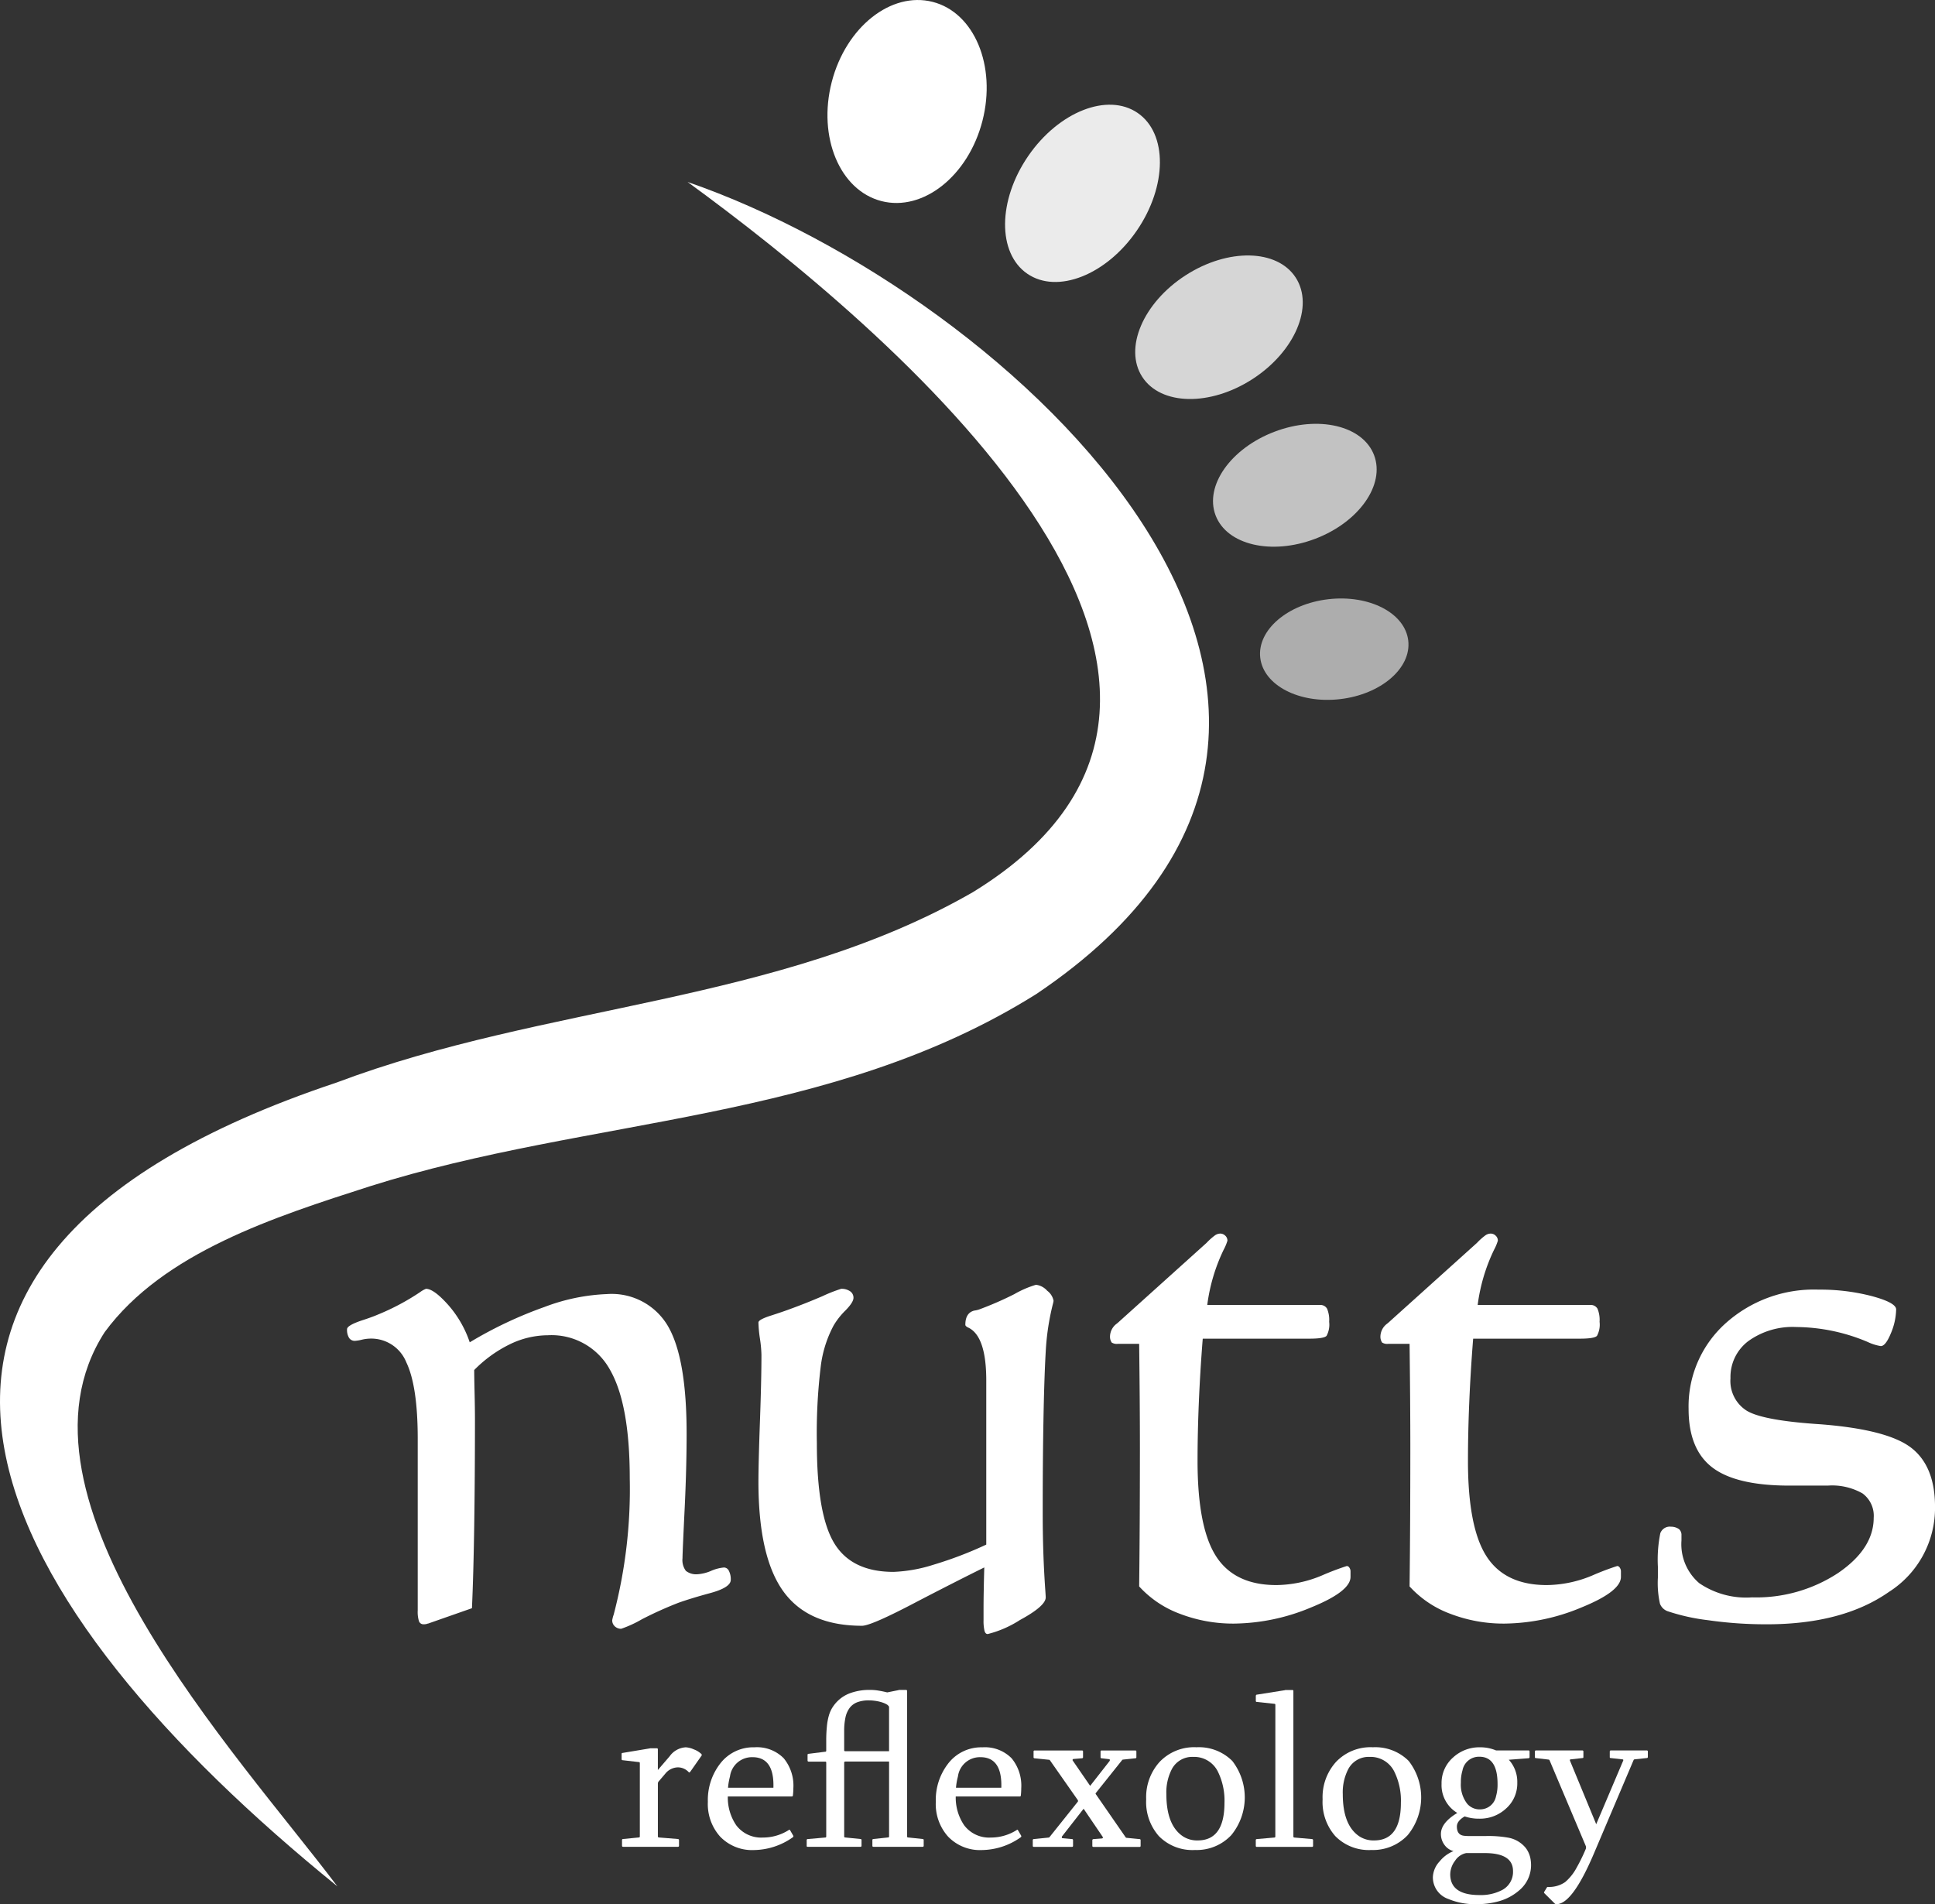
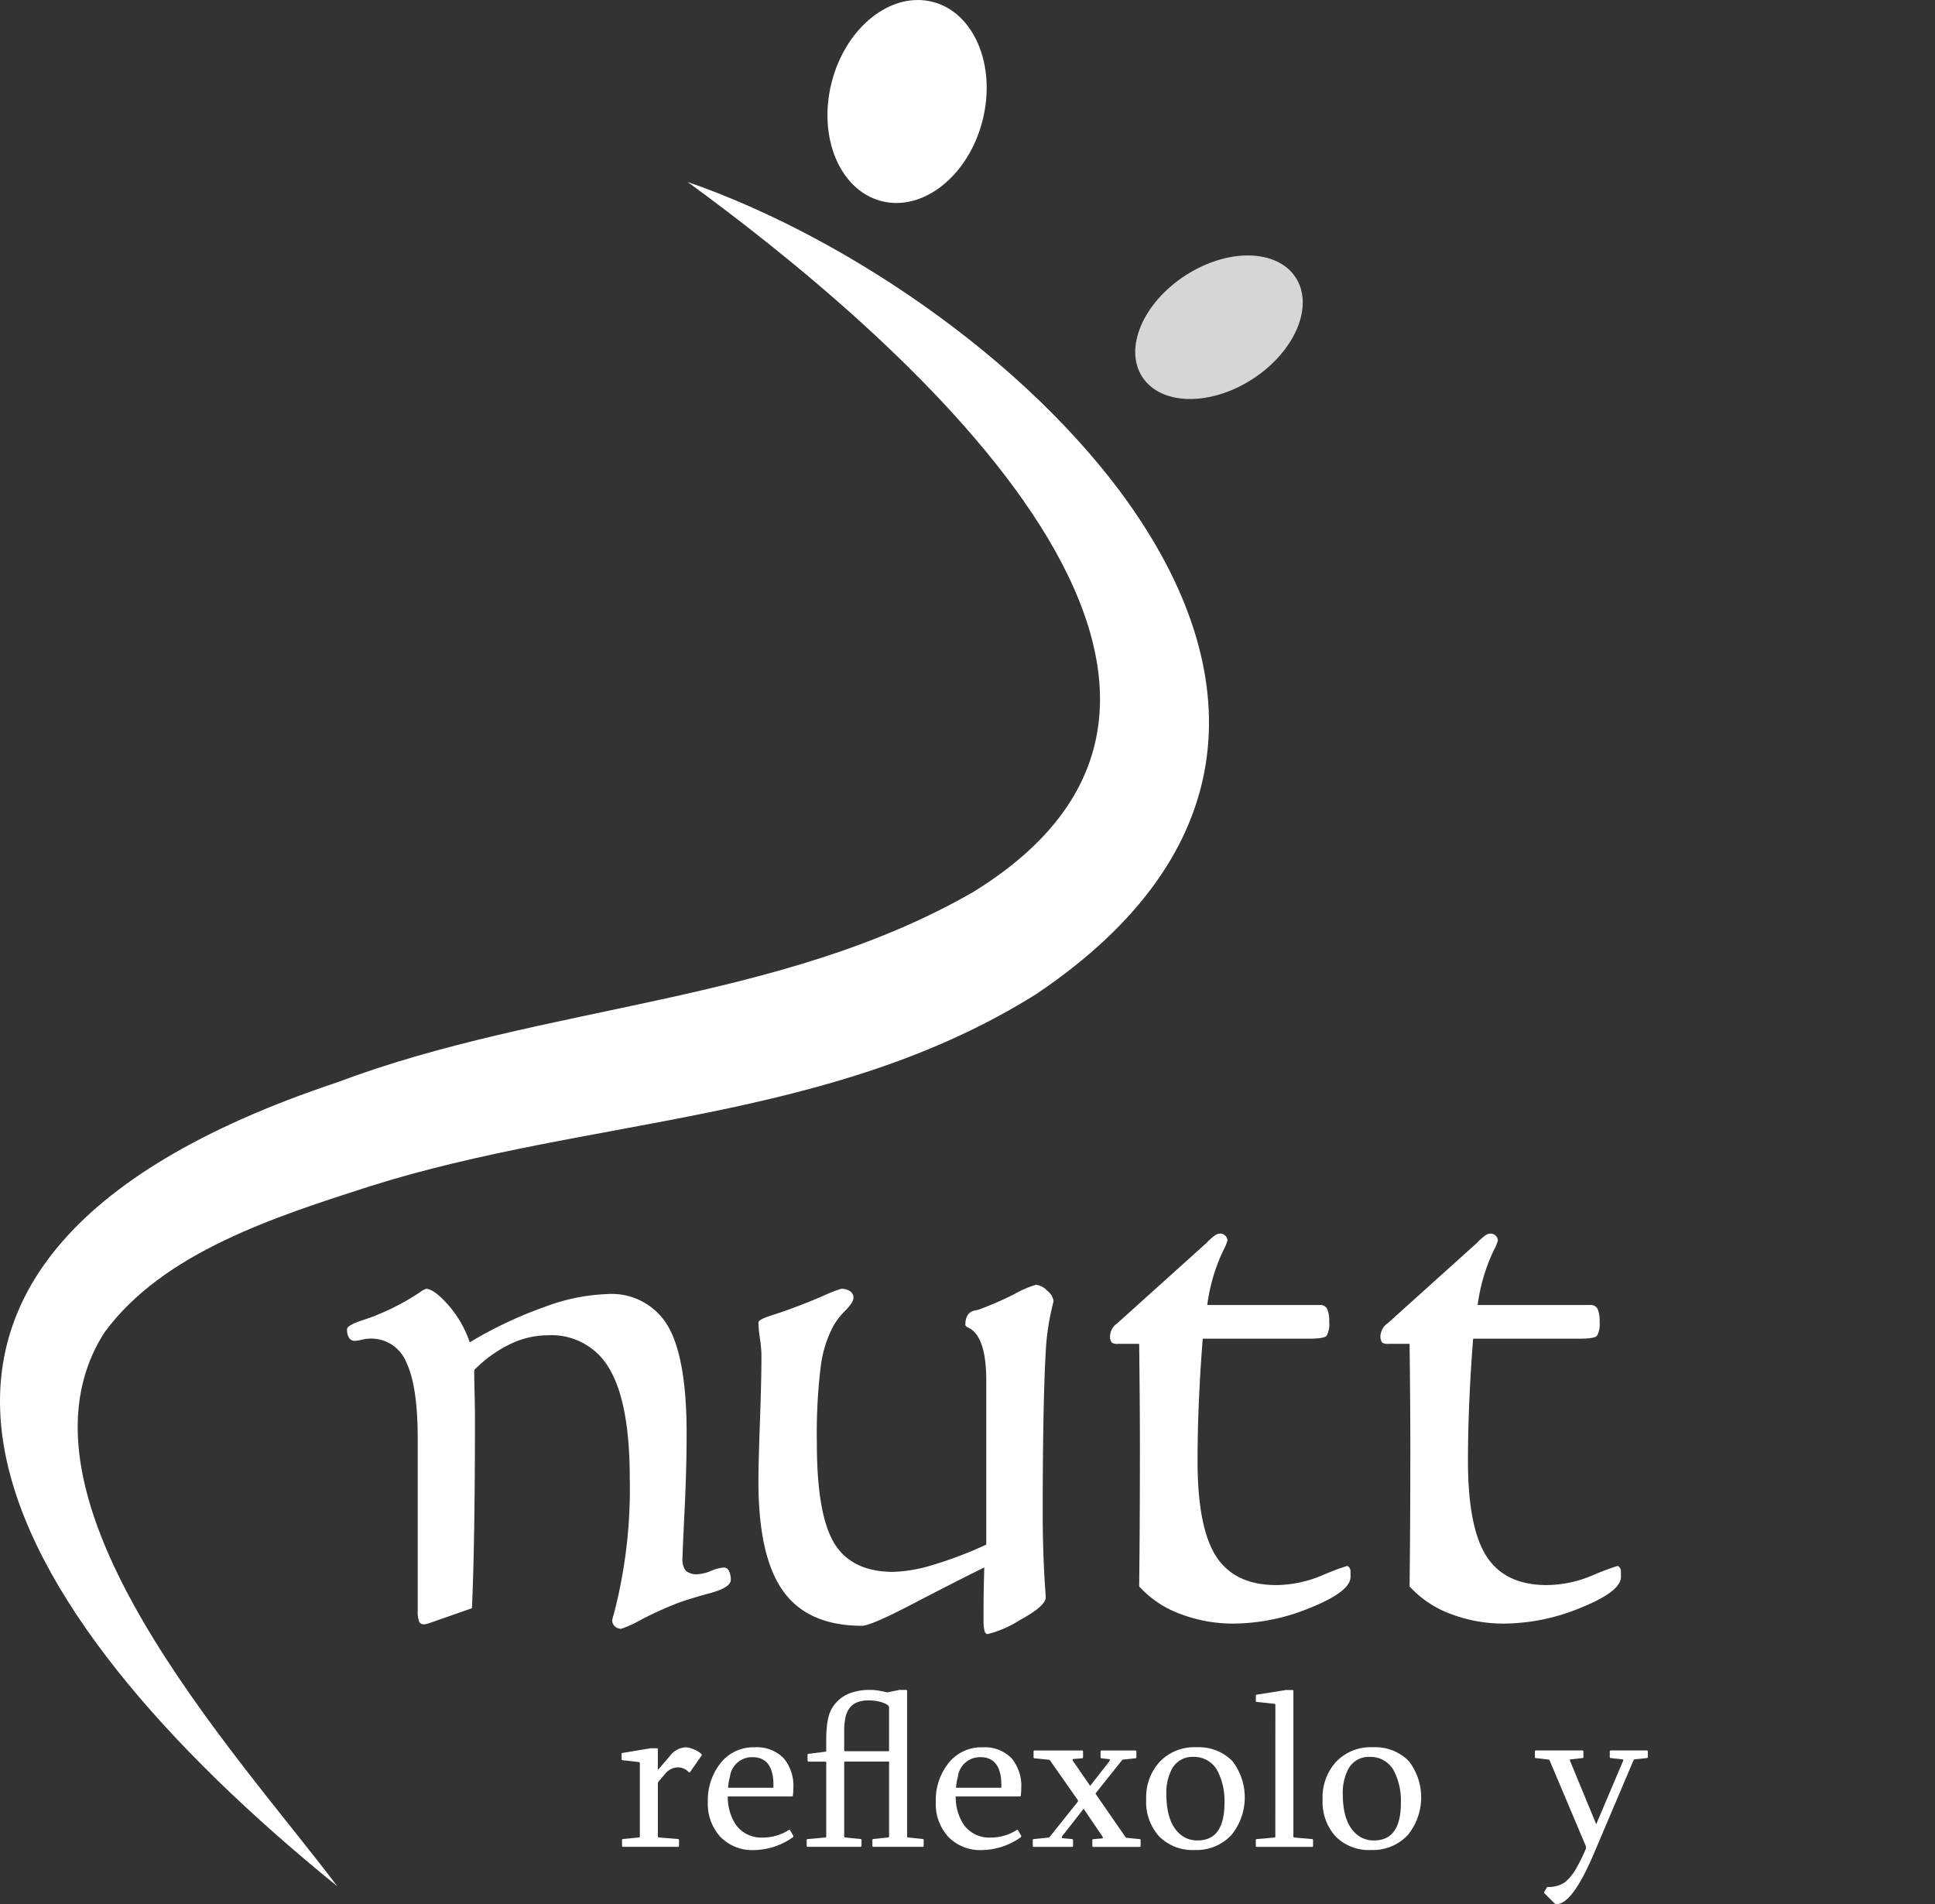
<svg xmlns="http://www.w3.org/2000/svg" width="198.305" height="195.148" viewBox="0 0 198.305 195.148">
  <rect x="0" y="0" width="198.305" height="195.148" fill="#333333" stroke="none" />
  <defs>
    <clipPath id="clip-path">
      <rect id="長方形_79" data-name="長方形 79" width="198.305" height="195.148" fill="none" />
    </clipPath>
    <clipPath id="clip-path-3">
      <rect id="長方形_74" data-name="長方形 74" width="15.867" height="18.169" fill="none" />
    </clipPath>
    <clipPath id="clip-path-4">
      <rect id="長方形_75" data-name="長方形 75" width="17.167" height="14.71" fill="none" />
    </clipPath>
    <clipPath id="clip-path-5">
-       <rect id="長方形_76" data-name="長方形 76" width="16.772" height="12.591" fill="none" />
-     </clipPath>
+       </clipPath>
    <clipPath id="clip-path-6">
      <rect id="長方形_77" data-name="長方形 77" width="15.214" height="10.398" fill="none" />
    </clipPath>
  </defs>
  <g id="グループ_93" data-name="グループ 93" transform="translate(0 -50)">
    <g id="グループ_92" data-name="グループ 92" transform="translate(0 50)" clip-path="url(#clip-path)">
      <g id="グループ_91" data-name="グループ 91">
        <g id="グループ_90" data-name="グループ 90" clip-path="url(#clip-path)">
          <path id="パス_151" data-name="パス 151" d="M70.465,23.7c33.273,11.49,79.089,54.073,35.734,83.229-21.124,13.238-45.669,12.544-68.293,19.7-9.716,3.122-21.158,6.765-27.176,14.944-11,17.032,13.648,43.256,23.845,56.8C-.237,170.157-21.553,134.7,34.483,116,55.974,107.9,79.8,107.931,99.7,96.488c34.852-21.385-9-58.034-29.237-72.79" transform="translate(0 -5.051)" fill="#fff" />
          <path id="パス_152" data-name="パス 152" d="M123.652,12.387c-1.449,5.638-6.083,9.319-10.348,8.223s-6.549-6.556-5.1-12.194S114.286-.9,118.552.193s6.549,6.556,5.1,12.194" transform="translate(-22.968 0)" fill="#fff" />
          <g id="グループ_80" data-name="グループ 80" transform="translate(102.999 10.73)" opacity="0.9">
            <g id="グループ_79" data-name="グループ 79">
              <g id="グループ_78" data-name="グループ 78" clip-path="url(#clip-path-3)">
-                 <path id="パス_153" data-name="パス 153" d="M144.4,26.54c-3.122,4.551-8.146,6.53-11.22,4.421s-3.035-7.508.088-12.059,8.146-6.53,11.22-4.421,3.034,7.508-.088,12.059" transform="translate(-130.896 -13.636)" fill="#fff" />
-               </g>
+                 </g>
            </g>
          </g>
          <g id="グループ_83" data-name="グループ 83" transform="translate(116.341 26.183)" opacity="0.8">
            <g id="グループ_82" data-name="グループ 82">
              <g id="グループ_81" data-name="グループ 81" clip-path="url(#clip-path-4)">
                <path id="パス_154" data-name="パス 154" d="M159.872,45.941c-4.343,2.81-9.4,2.709-11.3-.224s.084-7.589,4.428-10.4,9.4-2.709,11.3.224-.084,7.589-4.427,10.4" transform="translate(-147.852 -33.275)" fill="#fff" />
              </g>
            </g>
          </g>
          <g id="グループ_86" data-name="グループ 86" transform="translate(124.311 43.439)" opacity="0.7">
            <g id="グループ_85" data-name="グループ 85">
              <g id="グループ_84" data-name="グループ 84" clip-path="url(#clip-path-5)">
                <path id="パス_155" data-name="パス 155" d="M168.454,66.985c-4.484,1.705-9.055.632-10.206-2.4s1.549-6.867,6.034-8.573,9.055-.632,10.207,2.4-1.55,6.868-6.035,8.573" transform="translate(-157.981 -55.205)" fill="#fff" />
              </g>
            </g>
          </g>
          <g id="グループ_89" data-name="グループ 89" transform="translate(129.133 61.329)" opacity="0.6">
            <g id="グループ_88" data-name="グループ 88">
              <g id="グループ_87" data-name="グループ 87" clip-path="url(#clip-path-6)">
-                 <path id="パス_156" data-name="パス 156" d="M172.309,88.262c-4.189.486-7.85-1.412-8.179-4.241s2.8-5.518,6.988-6,7.85,1.412,8.179,4.241-2.8,5.518-6.988,6" transform="translate(-164.108 -77.94)" fill="#fff" />
-               </g>
+                 </g>
            </g>
          </g>
          <path id="パス_157" data-name="パス 157" d="M52.443,200.825V183.232q0-5.4-1.169-7.837a3.873,3.873,0,0,0-3.7-2.432,4.1,4.1,0,0,0-.86.113,3.778,3.778,0,0,1-.711.116.679.679,0,0,1-.593-.3A1.54,1.54,0,0,1,45.2,172c0-.254.486-.549,1.456-.88.715-.232,1.278-.434,1.688-.612a24.082,24.082,0,0,0,4.329-2.3,2.685,2.685,0,0,1,.615-.348c.537,0,1.287.546,2.261,1.632a11.209,11.209,0,0,1,2.224,3.852,42.146,42.146,0,0,1,7.665-3.624,20.156,20.156,0,0,1,6.4-1.32,6.676,6.676,0,0,1,6.245,3.276Q80,174.956,80,182.7q0,3.565-.209,7.856t-.212,4.909a1.851,1.851,0,0,0,.344,1.3,1.71,1.71,0,0,0,1.228.345,4.208,4.208,0,0,0,1.361-.345,4.261,4.261,0,0,1,1.32-.344.571.571,0,0,1,.5.344,1.886,1.886,0,0,1,.192.921q0,.8-2.184,1.379-1.841.5-3.144.96a38.831,38.831,0,0,0-3.776,1.7,11.9,11.9,0,0,1-2.125.977.93.93,0,0,1-.652-.249.824.824,0,0,1-.268-.632,3.66,3.66,0,0,1,.152-.576A50.638,50.638,0,0,0,74.173,187.3q0-7.625-2.032-11.152a6.825,6.825,0,0,0-6.36-3.528,8.985,8.985,0,0,0-3.889.92,13.271,13.271,0,0,0-3.66,2.644c0,.36.009,1.109.036,2.244s.04,2.088.04,2.856q0,5.863-.076,10.864T58,200.594l-4.484,1.571a.587.587,0,0,0-.153.04,1.1,1.1,0,0,1-.308.036.486.486,0,0,1-.48-.3,3.16,3.16,0,0,1-.132-1.112" transform="translate(-9.633 -35.776)" fill="#fff" />
          <path id="パス_158" data-name="パス 158" d="M121.928,196.3q-2.721,1.341-6.784,3.448-4.79,2.532-5.748,2.532-5.516,0-8.065-3.528t-2.552-11.229q0-1.876.156-6.228t.152-6.8a12.928,12.928,0,0,0-.152-1.632,12.879,12.879,0,0,1-.156-1.664c0-.205.447-.447,1.344-.729.714-.231,1.313-.434,1.8-.615q1.688-.61,3.432-1.36a15.424,15.424,0,0,1,1.9-.748,1.542,1.542,0,0,1,.92.252.787.787,0,0,1,.344.668q0,.461-.824,1.3a7.519,7.519,0,0,0-1.208,1.533,11.956,11.956,0,0,0-1.32,4.179,56.394,56.394,0,0,0-.4,7.893q0,7.321,1.784,10.252t6.072,2.933a15.3,15.3,0,0,0,4.081-.729,39.424,39.424,0,0,0,5.424-2.068V177.142q0-4.488-1.8-5.4c-.231-.1-.344-.205-.344-.308q0-1.226.917-1.457a2.512,2.512,0,0,0,.5-.116,34.3,34.3,0,0,0,3.6-1.568,10.362,10.362,0,0,1,2.221-.96,1.828,1.828,0,0,1,1.151.612,1.665,1.665,0,0,1,.652,1.036,3.379,3.379,0,0,1-.076.345,25.241,25.241,0,0,0-.728,4.868q-.153,2.646-.232,6.993t-.076,9.64q0,4.1.268,7.857c.027.384.04.612.04.688q0,.884-2.648,2.321a11,11,0,0,1-3.3,1.436c-.152,0-.261-.109-.324-.324a4.389,4.389,0,0,1-.1-1.092v-1.152q0-.838.02-1.916c.013-.714.029-1.493.056-2.336" transform="translate(-21.052 -35.662)" fill="#fff" />
          <path id="パス_159" data-name="パス 159" d="M147.556,196.838q.04-3.41.057-6.708t.02-7.32q0-2.413-.02-5.136t-.057-5.709h-2.184a.972.972,0,0,1-.632-.136,1.071,1.071,0,0,1-.172-.632,1.673,1.673,0,0,1,.689-1.3,3.987,3.987,0,0,0,.308-.268l8.893-8.008a6.414,6.414,0,0,1,.881-.785.978.978,0,0,1,.536-.172.736.736,0,0,1,.5.209.682.682,0,0,1,.228.519,4.934,4.934,0,0,1-.384.921,18.4,18.4,0,0,0-1.684,5.669h11.533a.78.78,0,0,1,.748.384,3.007,3.007,0,0,1,.212,1.343,2.411,2.411,0,0,1-.268,1.437q-.269.288-1.764.288H154.072q-.268,3.37-.4,6.533t-.132,6q0,6.82,1.9,9.772t6.188,2.948a12.332,12.332,0,0,0,4.637-.976,27.464,27.464,0,0,1,2.568-.977.32.32,0,0,1,.268.172.646.646,0,0,1,.116.364v.576q0,1.494-4.06,3.14a20.858,20.858,0,0,1-7.86,1.648,15.208,15.208,0,0,1-5.556-1,10.655,10.655,0,0,1-4.177-2.8" transform="translate(-30.811 -34.24)" fill="#fff" />
          <path id="パス_160" data-name="パス 160" d="M182.774,196.838q.04-3.41.057-6.708t.02-7.32q0-2.413-.02-5.136t-.057-5.709h-2.184a.972.972,0,0,1-.632-.136,1.071,1.071,0,0,1-.172-.632,1.673,1.673,0,0,1,.689-1.3,3.992,3.992,0,0,0,.308-.268l8.893-8.008a6.414,6.414,0,0,1,.881-.785.978.978,0,0,1,.536-.172.736.736,0,0,1,.5.209.682.682,0,0,1,.228.519,4.934,4.934,0,0,1-.384.921,18.4,18.4,0,0,0-1.684,5.669h11.533a.78.78,0,0,1,.748.384,3.007,3.007,0,0,1,.212,1.343,2.411,2.411,0,0,1-.268,1.437q-.269.288-1.764.288H189.29q-.268,3.37-.4,6.533t-.132,6q0,6.82,1.9,9.772t6.188,2.948a12.332,12.332,0,0,0,4.637-.976,27.466,27.466,0,0,1,2.568-.977.32.32,0,0,1,.268.172.646.646,0,0,1,.116.364v.576q0,1.494-4.06,3.14a20.858,20.858,0,0,1-7.86,1.648,15.208,15.208,0,0,1-5.556-1,10.655,10.655,0,0,1-4.177-2.8" transform="translate(-38.316 -34.24)" fill="#fff" />
-           <path id="パス_161" data-name="パス 161" d="M227.078,202.263a41.464,41.464,0,0,1-6.016-.42,20.728,20.728,0,0,1-4.14-.92,1.316,1.316,0,0,1-.785-.768,9.771,9.771,0,0,1-.212-2.681v-1.112a13.617,13.617,0,0,1,.248-3.432,1.036,1.036,0,0,1,1.092-.669,1.443,1.443,0,0,1,.824.249.785.785,0,0,1,.252.632v.536a5.253,5.253,0,0,0,1.82,4.369,8.532,8.532,0,0,0,5.421,1.456,15.249,15.249,0,0,0,8.8-2.488q3.658-2.493,3.66-5.673a2.837,2.837,0,0,0-1.148-2.492,6.3,6.3,0,0,0-3.565-.8h-3.912q-5.48,0-7.913-1.859t-2.432-6a11.434,11.434,0,0,1,3.753-8.74,13.538,13.538,0,0,1,9.584-3.485,20.844,20.844,0,0,1,5.461.669q2.472.669,2.472,1.36a6.549,6.549,0,0,1-.536,2.436q-.541,1.32-1.036,1.32a4.885,4.885,0,0,1-1.341-.421,19.113,19.113,0,0,0-7.32-1.532,7.753,7.753,0,0,0-4.908,1.436,4.6,4.6,0,0,0-1.837,3.812,3.6,3.6,0,0,0,1.648,3.317q1.644,1.017,7.549,1.4,6.934.536,9.352,2.432t2.413,6.036a10.188,10.188,0,0,1-4.732,8.72q-4.735,3.311-12.513,3.313" transform="translate(-46.019 -35.797)" fill="#fff" />
          <path id="パス_162" data-name="パス 162" d="M87.5,227.573a2.321,2.321,0,0,1,.857.212,2.239,2.239,0,0,1,.755.457.153.153,0,0,1,.057.089.1.1,0,0,1-.024.109l-1.121,1.6c-.054.073-.093.109-.123.109a.083.083,0,0,1-.057-.02,1.521,1.521,0,0,0-1.1-.5,1.7,1.7,0,0,0-1.314.655l-.665.777a.353.353,0,0,0-.089.245v5.4c0,.066.036.1.109.109l1.936.156c.079.009.122.05.122.122v.57c0,.072-.042.109-.122.109H81.125c-.083,0-.123-.036-.123-.109v-.57a.109.109,0,0,1,.123-.122l1.589-.156a.1.1,0,0,0,.113-.109V229.2a.1.1,0,0,0-.113-.113l-1.635-.189c-.079,0-.119-.036-.119-.113v-.523c0-.073.026-.109.086-.109l2.737-.456c.083-.013.129-.024.146-.024h.633a.1.1,0,0,1,.113.113V229.9l1.211-1.409a2.168,2.168,0,0,1,1.612-.914" transform="translate(-17.255 -48.501)" fill="#fff" />
          <path id="パス_163" data-name="パス 163" d="M94.237,232.61a5.041,5.041,0,0,0,.867,2.959,3.2,3.2,0,0,0,2.723,1.254,4.936,4.936,0,0,0,2.668-.777c.03-.03.057-.037.079-.024a.34.34,0,0,0,.057.07l.321.556a.14.14,0,0,1-.066.156,7.031,7.031,0,0,1-3.938,1.3,4.541,4.541,0,0,1-3.5-1.38,5,5,0,0,1-1.257-3.568,6.087,6.087,0,0,1,1.224-3.859,4.275,4.275,0,0,1,3.557-1.724,3.841,3.841,0,0,1,2.992,1.122,4.415,4.415,0,0,1,.99,3.071,6.214,6.214,0,0,1-.046.731.1.1,0,0,1-.109.113Zm2.522-4.024a2.269,2.269,0,0,0-2.3,1.979,6.337,6.337,0,0,0-.2,1.155h4.65q.1-3.133-2.148-3.134" transform="translate(-19.648 -48.501)" fill="#fff" />
          <path id="パス_164" data-name="パス 164" d="M105.063,236.079v-.569c0-.079.036-.123.113-.123l1.777-.156c.076,0,.113-.036.113-.109v-7.605a.113.113,0,0,0-.113-.066h-1.687c-.076,0-.113-.043-.113-.123v-.569c0-.073.036-.109.113-.109l1.687-.212a.1.1,0,0,0,.113-.113V225.3a14.168,14.168,0,0,1,.067-1.456,6.16,6.16,0,0,1,.2-1.1,3.258,3.258,0,0,1,.361-.828,3.752,3.752,0,0,1,.536-.668,3.587,3.587,0,0,1,1.3-.818,5.761,5.761,0,0,1,2.085-.327,4.909,4.909,0,0,1,.818.072c.294.05.589.109.883.182l1.146-.231a.333.333,0,0,1,.113-.023h.655c.083,0,.123.036.123.113v14.9c0,.072.036.109.113.109l1.479.156c.072,0,.109.043.109.123v.569a.1.1,0,0,1-.109.109h-5.037c-.076,0-.113-.036-.113-.109v-.569c0-.079.036-.123.113-.123l1.476-.156c.083,0,.122-.036.122-.109v-7.671h-4.491a.1.1,0,0,0-.109.109v7.562a.1.1,0,0,0,.109.109l1.545.156a.109.109,0,0,1,.123.123v.569c0,.073-.04.109-.123.109h-5.391c-.076,0-.113-.036-.113-.109m3.958-9.686h4.491v-4.547a.332.332,0,0,0-.066-.105l-.076-.083a1.984,1.984,0,0,0-.377-.2,3.646,3.646,0,0,0-.486-.152,4.468,4.468,0,0,0-.534-.093,4.149,4.149,0,0,0-.516-.033,3.3,3.3,0,0,0-1.194.189,1.776,1.776,0,0,0-.785.576,2.484,2.484,0,0,0-.434.986,6.43,6.43,0,0,0-.132,1.393v1.959a.1.1,0,0,0,.109.109" transform="translate(-22.391 -46.911)" fill="#fff" />
          <path id="パス_165" data-name="パス 165" d="M123.922,232.61a5.041,5.041,0,0,0,.867,2.959,3.2,3.2,0,0,0,2.723,1.254,4.946,4.946,0,0,0,2.671-.777c.03-.03.054-.037.076-.024a.542.542,0,0,0,.056.07l.321.556a.134.134,0,0,1-.066.156,7.017,7.017,0,0,1-3.934,1.3,4.536,4.536,0,0,1-3.5-1.38,4.994,4.994,0,0,1-1.257-3.568A6.068,6.068,0,0,1,123.1,229.3a4.271,4.271,0,0,1,3.557-1.724,3.838,3.838,0,0,1,2.989,1.122,4.4,4.4,0,0,1,.989,3.071,6.191,6.191,0,0,1-.042.731.1.1,0,0,1-.113.113Zm2.525-4.024a2.272,2.272,0,0,0-2.3,1.979,6.6,6.6,0,0,0-.2,1.155h4.646q.1-3.133-2.144-3.134" transform="translate(-25.975 -48.501)" fill="#fff" />
          <path id="パス_166" data-name="パス 166" d="M137.5,236.8a.2.2,0,0,0-.01.123c.007.036.033.053.076.053l.957.089c.072,0,.113.043.113.123v.569a.1.1,0,0,1-.113.109h-3.892c-.083,0-.123-.036-.123-.109v-.569a.109.109,0,0,1,.123-.123l1.522-.155a.163.163,0,0,0,.07-.043l2.912-3.647a.236.236,0,0,0,0-.132l-2.87-4.1c-.03-.03-.053-.046-.066-.046l-1.5-.155a.1.1,0,0,1-.109-.109v-.579a.1.1,0,0,1,.109-.113h4.848a.1.1,0,0,1,.113.113v.579c0,.066-.036.1-.113.109l-.844.069a.1.1,0,0,0-.1.053.1.1,0,0,0,.009.123l1.778,2.581,2-2.558a.232.232,0,0,0,.013-.122.072.072,0,0,0-.079-.057l-.755-.089a.1.1,0,0,1-.113-.109v-.579a.1.1,0,0,1,.113-.113h3.445a.1.1,0,0,1,.113.113v.579a.1.1,0,0,1-.113.109l-1.277.135a.128.128,0,0,0-.066.043l-2.691,3.369a.1.1,0,0,0,0,.146l3.055,4.415a.121.121,0,0,0,.07.042l1.343.132c.076,0,.113.043.113.123v.569c0,.073-.036.109-.113.109h-4.713c-.083,0-.122-.036-.122-.109v-.569c0-.072.039-.113.122-.123l.854-.066a.125.125,0,0,0,.1-.056.137.137,0,0,0-.024-.123l-1.946-2.866Z" transform="translate(-28.667 -48.588)" fill="#fff" />
          <path id="パス_167" data-name="パス 167" d="M154.39,227.572a4.837,4.837,0,0,1,3.713,1.4,6.1,6.1,0,0,1-.1,7.6,4.864,4.864,0,0,1-3.724,1.526,4.812,4.812,0,0,1-3.7-1.423,5.278,5.278,0,0,1-1.3-3.77,5.378,5.378,0,0,1,1.367-3.825,4.877,4.877,0,0,1,3.746-1.513m-.288.99a2.358,2.358,0,0,0-2.191,1.244,5.176,5.176,0,0,0-.566,2.582q0,3.192,1.711,4.325a2.659,2.659,0,0,0,1.5.41q2.745,0,2.744-3.859a6.712,6.712,0,0,0-.642-3.124,2.709,2.709,0,0,0-2.558-1.578" transform="translate(-31.814 -48.501)" fill="#fff" />
          <path id="パス_168" data-name="パス 168" d="M165.562,221.634c0-.073-.036-.109-.113-.109l-1.777-.189a.1.1,0,0,1-.113-.112V220.7c.023-.073.053-.109.089-.109l2.869-.456a.33.33,0,0,1,.113-.024h.666a.1.1,0,0,1,.113.113v14.9c0,.067.036.1.109.109l1.8.156a.111.111,0,0,1,.109.123v.569a.1.1,0,0,1-.109.109h-5.649a.1.1,0,0,1-.113-.109v-.569c0-.079.036-.123.113-.123l1.777-.156c.076,0,.113-.036.113-.109Z" transform="translate(-34.859 -46.911)" fill="#fff" />
          <path id="パス_169" data-name="パス 169" d="M177.366,227.572a4.84,4.84,0,0,1,3.713,1.4,6.1,6.1,0,0,1-.1,7.6,4.865,4.865,0,0,1-3.723,1.526,4.811,4.811,0,0,1-3.7-1.423,5.278,5.278,0,0,1-1.3-3.77,5.378,5.378,0,0,1,1.367-3.825,4.877,4.877,0,0,1,3.746-1.513m-.288.99a2.358,2.358,0,0,0-2.191,1.244,5.178,5.178,0,0,0-.566,2.582q0,3.192,1.711,4.325a2.659,2.659,0,0,0,1.5.41q2.745,0,2.744-3.859a6.712,6.712,0,0,0-.642-3.124,2.709,2.709,0,0,0-2.558-1.578" transform="translate(-36.711 -48.501)" fill="#fff" />
-           <path id="パス_170" data-name="パス 170" d="M189.879,234.655c-.533.311-.8.655-.8,1.036q0,.844.689.943a3.525,3.525,0,0,0,.523.033h1.767a11.532,11.532,0,0,1,2.214.156,3,3,0,0,1,1.866,1.069,2.592,2.592,0,0,1,.5,1.211,3.682,3.682,0,0,1,.042.5,3.35,3.35,0,0,1-1.032,2.469,5.389,5.389,0,0,1-2.4,1.314,8.281,8.281,0,0,1-2.148.264,7.035,7.035,0,0,1-2.9-.533,2.345,2.345,0,0,1-1.582-2.234,2.509,2.509,0,0,1,.692-1.615,3.511,3.511,0,0,1,1.423-1.056,1.636,1.636,0,0,1-.933-.648,1.848,1.848,0,0,1-.357-1.109q0-1.143,1.678-2.154a3.313,3.313,0,0,1-1.612-2.992,3.478,3.478,0,0,1,1.178-2.69,3.972,3.972,0,0,1,2.78-1.046,4.149,4.149,0,0,1,1.625.321h3.323a.1.1,0,0,1,.113.112v.579c0,.066-.037.1-.113.109l-2.013.156a3.363,3.363,0,0,1,.867,2.346,3.427,3.427,0,0,1-1.138,2.641,3.918,3.918,0,0,1-2.754,1.052,4.447,4.447,0,0,1-1.5-.234m.156,3.76a1.768,1.768,0,0,0-1.145.794,2.336,2.336,0,0,0-.49,1.373q0,2.135,3,2.135a4.7,4.7,0,0,0,2.313-.513,2.1,2.1,0,0,0,1.121-1.946q0-1.841-2.889-1.843Zm1.433-4.481a1.653,1.653,0,0,0,1.625-1.347,4.261,4.261,0,0,0,.156-1.254q0-2.795-1.87-2.793a1.712,1.712,0,0,0-1.721,1.39,4.228,4.228,0,0,0-.168,1.268,3.2,3.2,0,0,0,.645,2.158,1.671,1.671,0,0,0,1.334.579" transform="translate(-39.773 -48.501)" fill="#fff" />
          <path id="パス_171" data-name="パス 171" d="M204.754,227.981c.079,0,.123.039.123.113v.579c0,.06-.033.09-.1.09l-1.178.132c-.1,0-.132.053-.09.155l2.681,6.493,2.756-6.493c.046-.1.017-.155-.089-.155l-1.178-.132c-.066,0-.1-.03-.1-.09v-.579c0-.073.04-.113.123-.113h3.657c.083,0,.123.039.123.113v.556c0,.072-.039.113-.123.113l-1.244.132a.137.137,0,0,0-.09.066l-4.08,9.607q-2.2,5.167-3.826,5.169a.355.355,0,0,1-.156-.042l-1.075-1.069a.108.108,0,0,1-.024-.155l.278-.457a.146.146,0,0,1,.109-.042,2.871,2.871,0,0,0,1.757-.5,5.053,5.053,0,0,0,1.158-1.445,18.292,18.292,0,0,0,.957-1.956.473.473,0,0,0,0-.291l-3.716-8.793c-.03-.046-.06-.066-.087-.066l-1.324-.155a.079.079,0,0,1-.089-.09v-.579a.1.1,0,0,1,.109-.113Z" transform="translate(-42.605 -48.588)" fill="#fff" />
        </g>
      </g>
    </g>
  </g>
</svg>